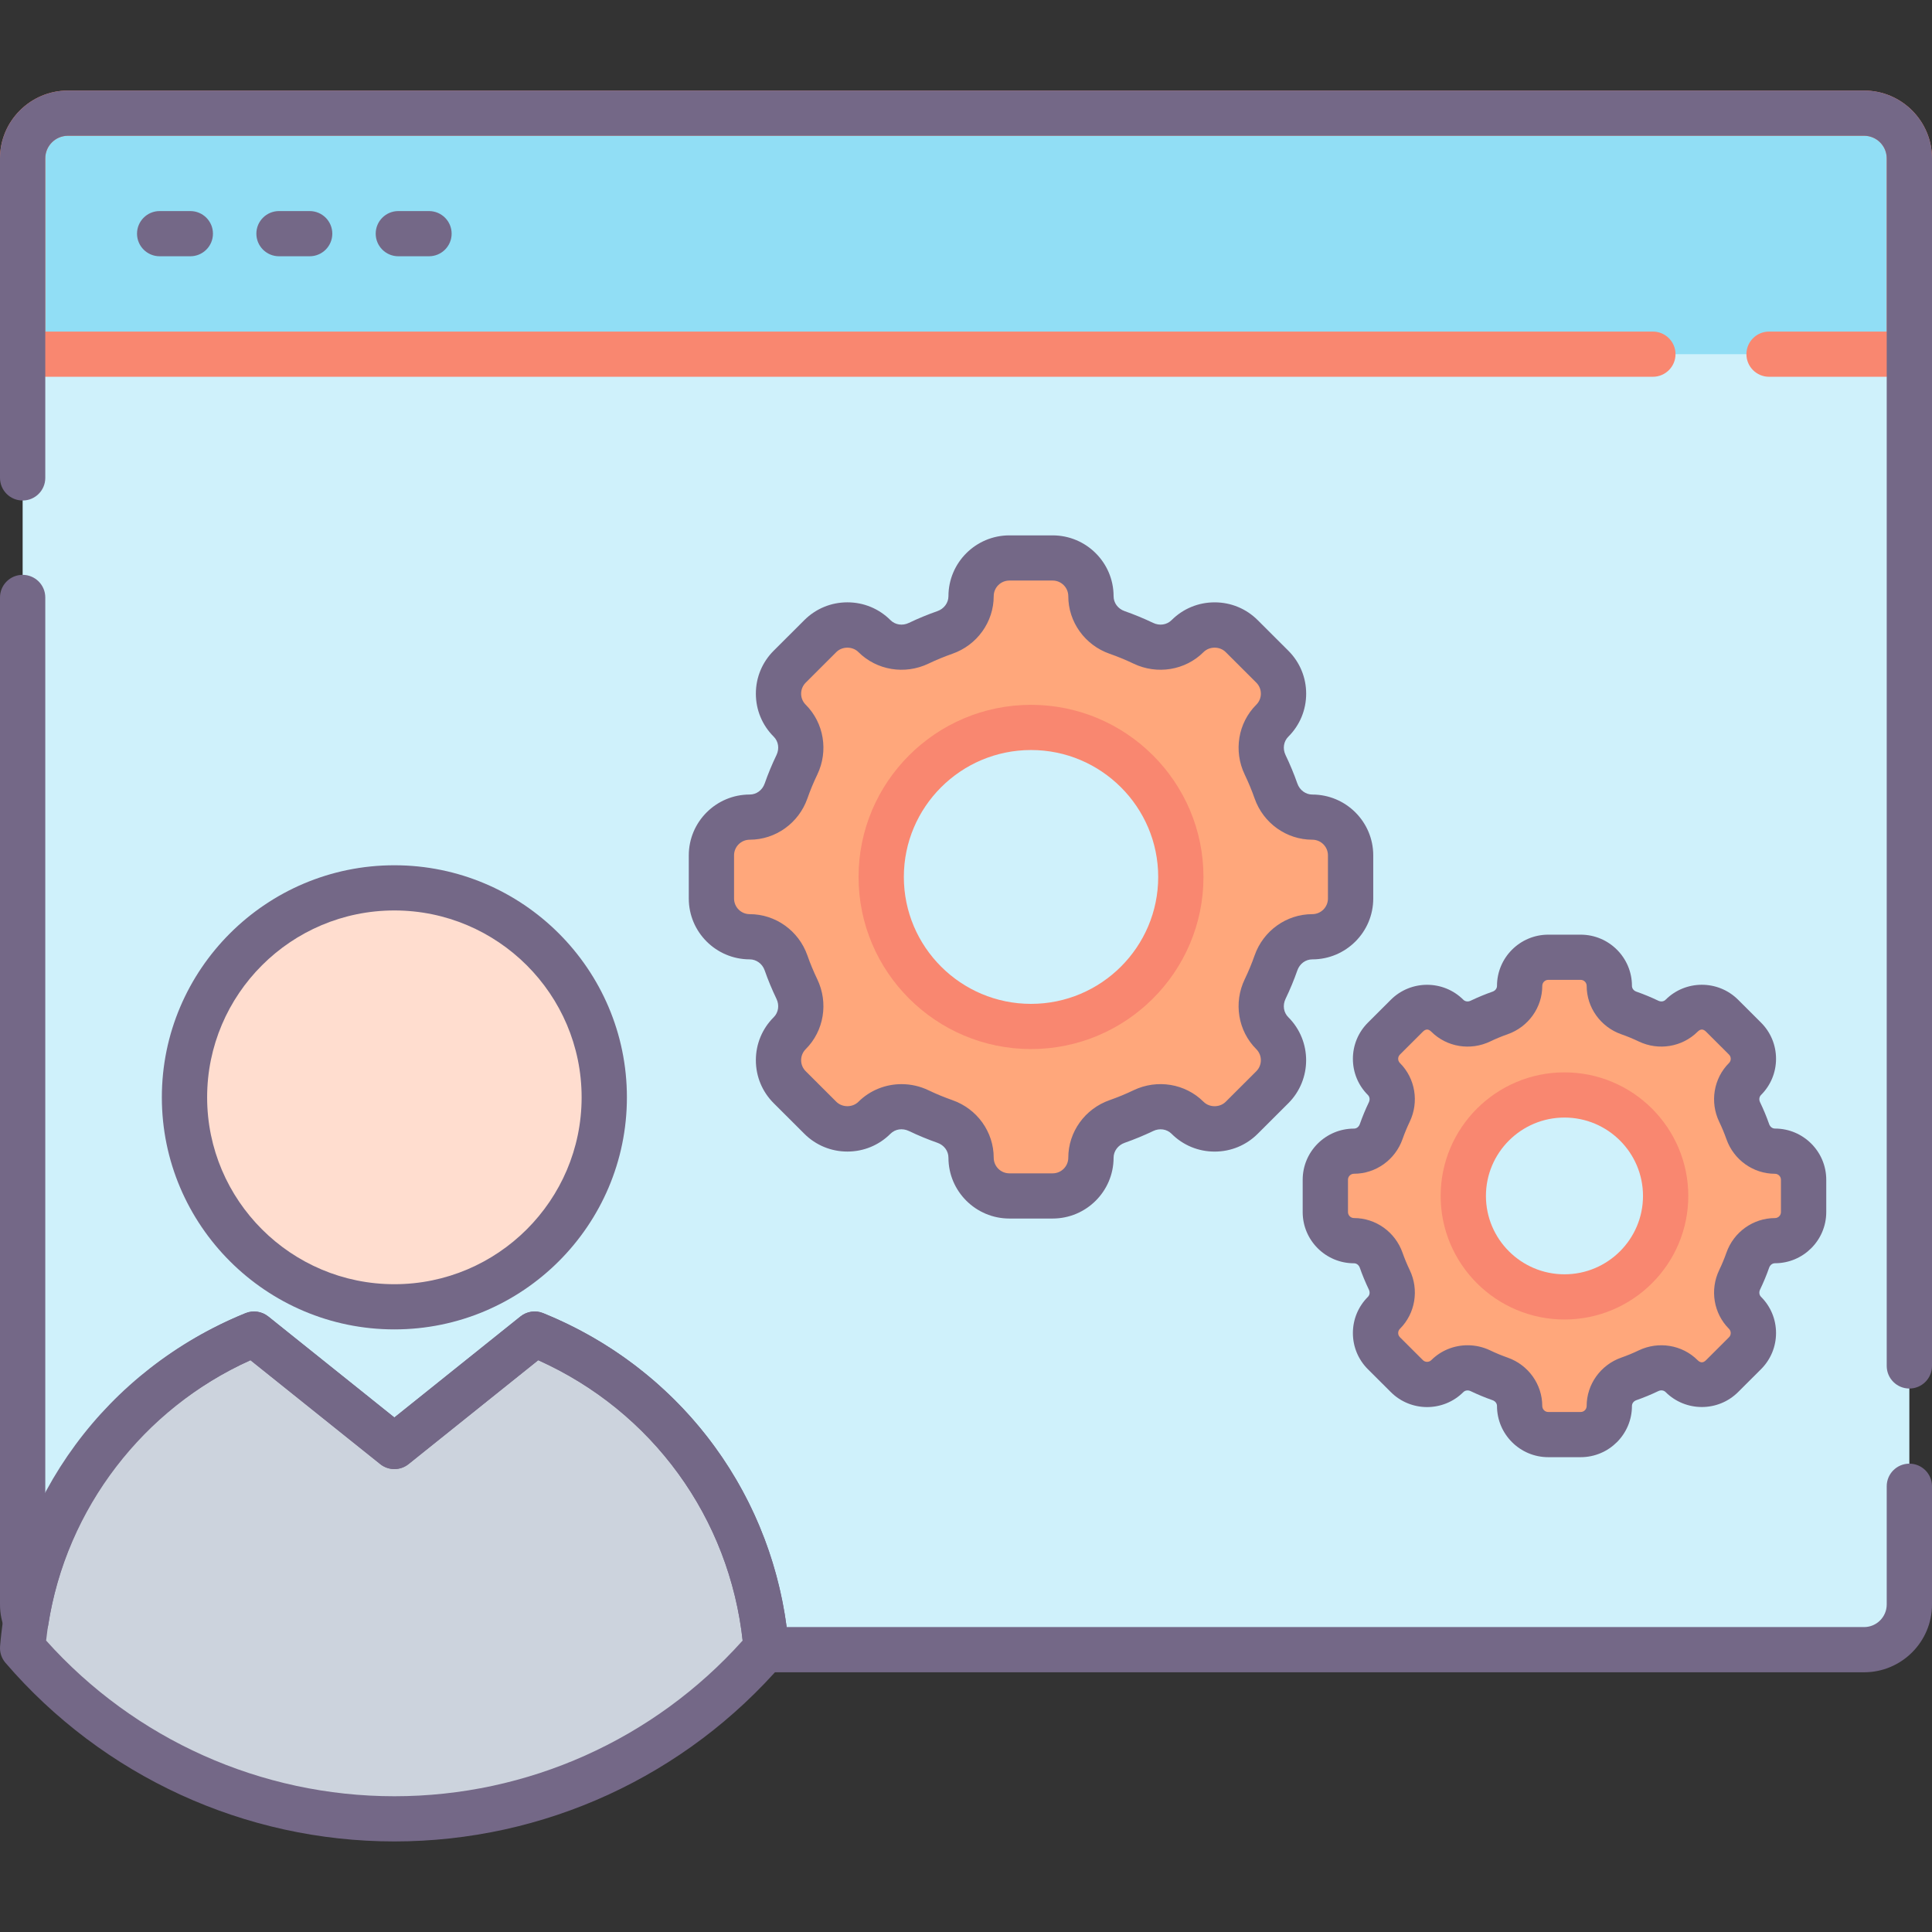
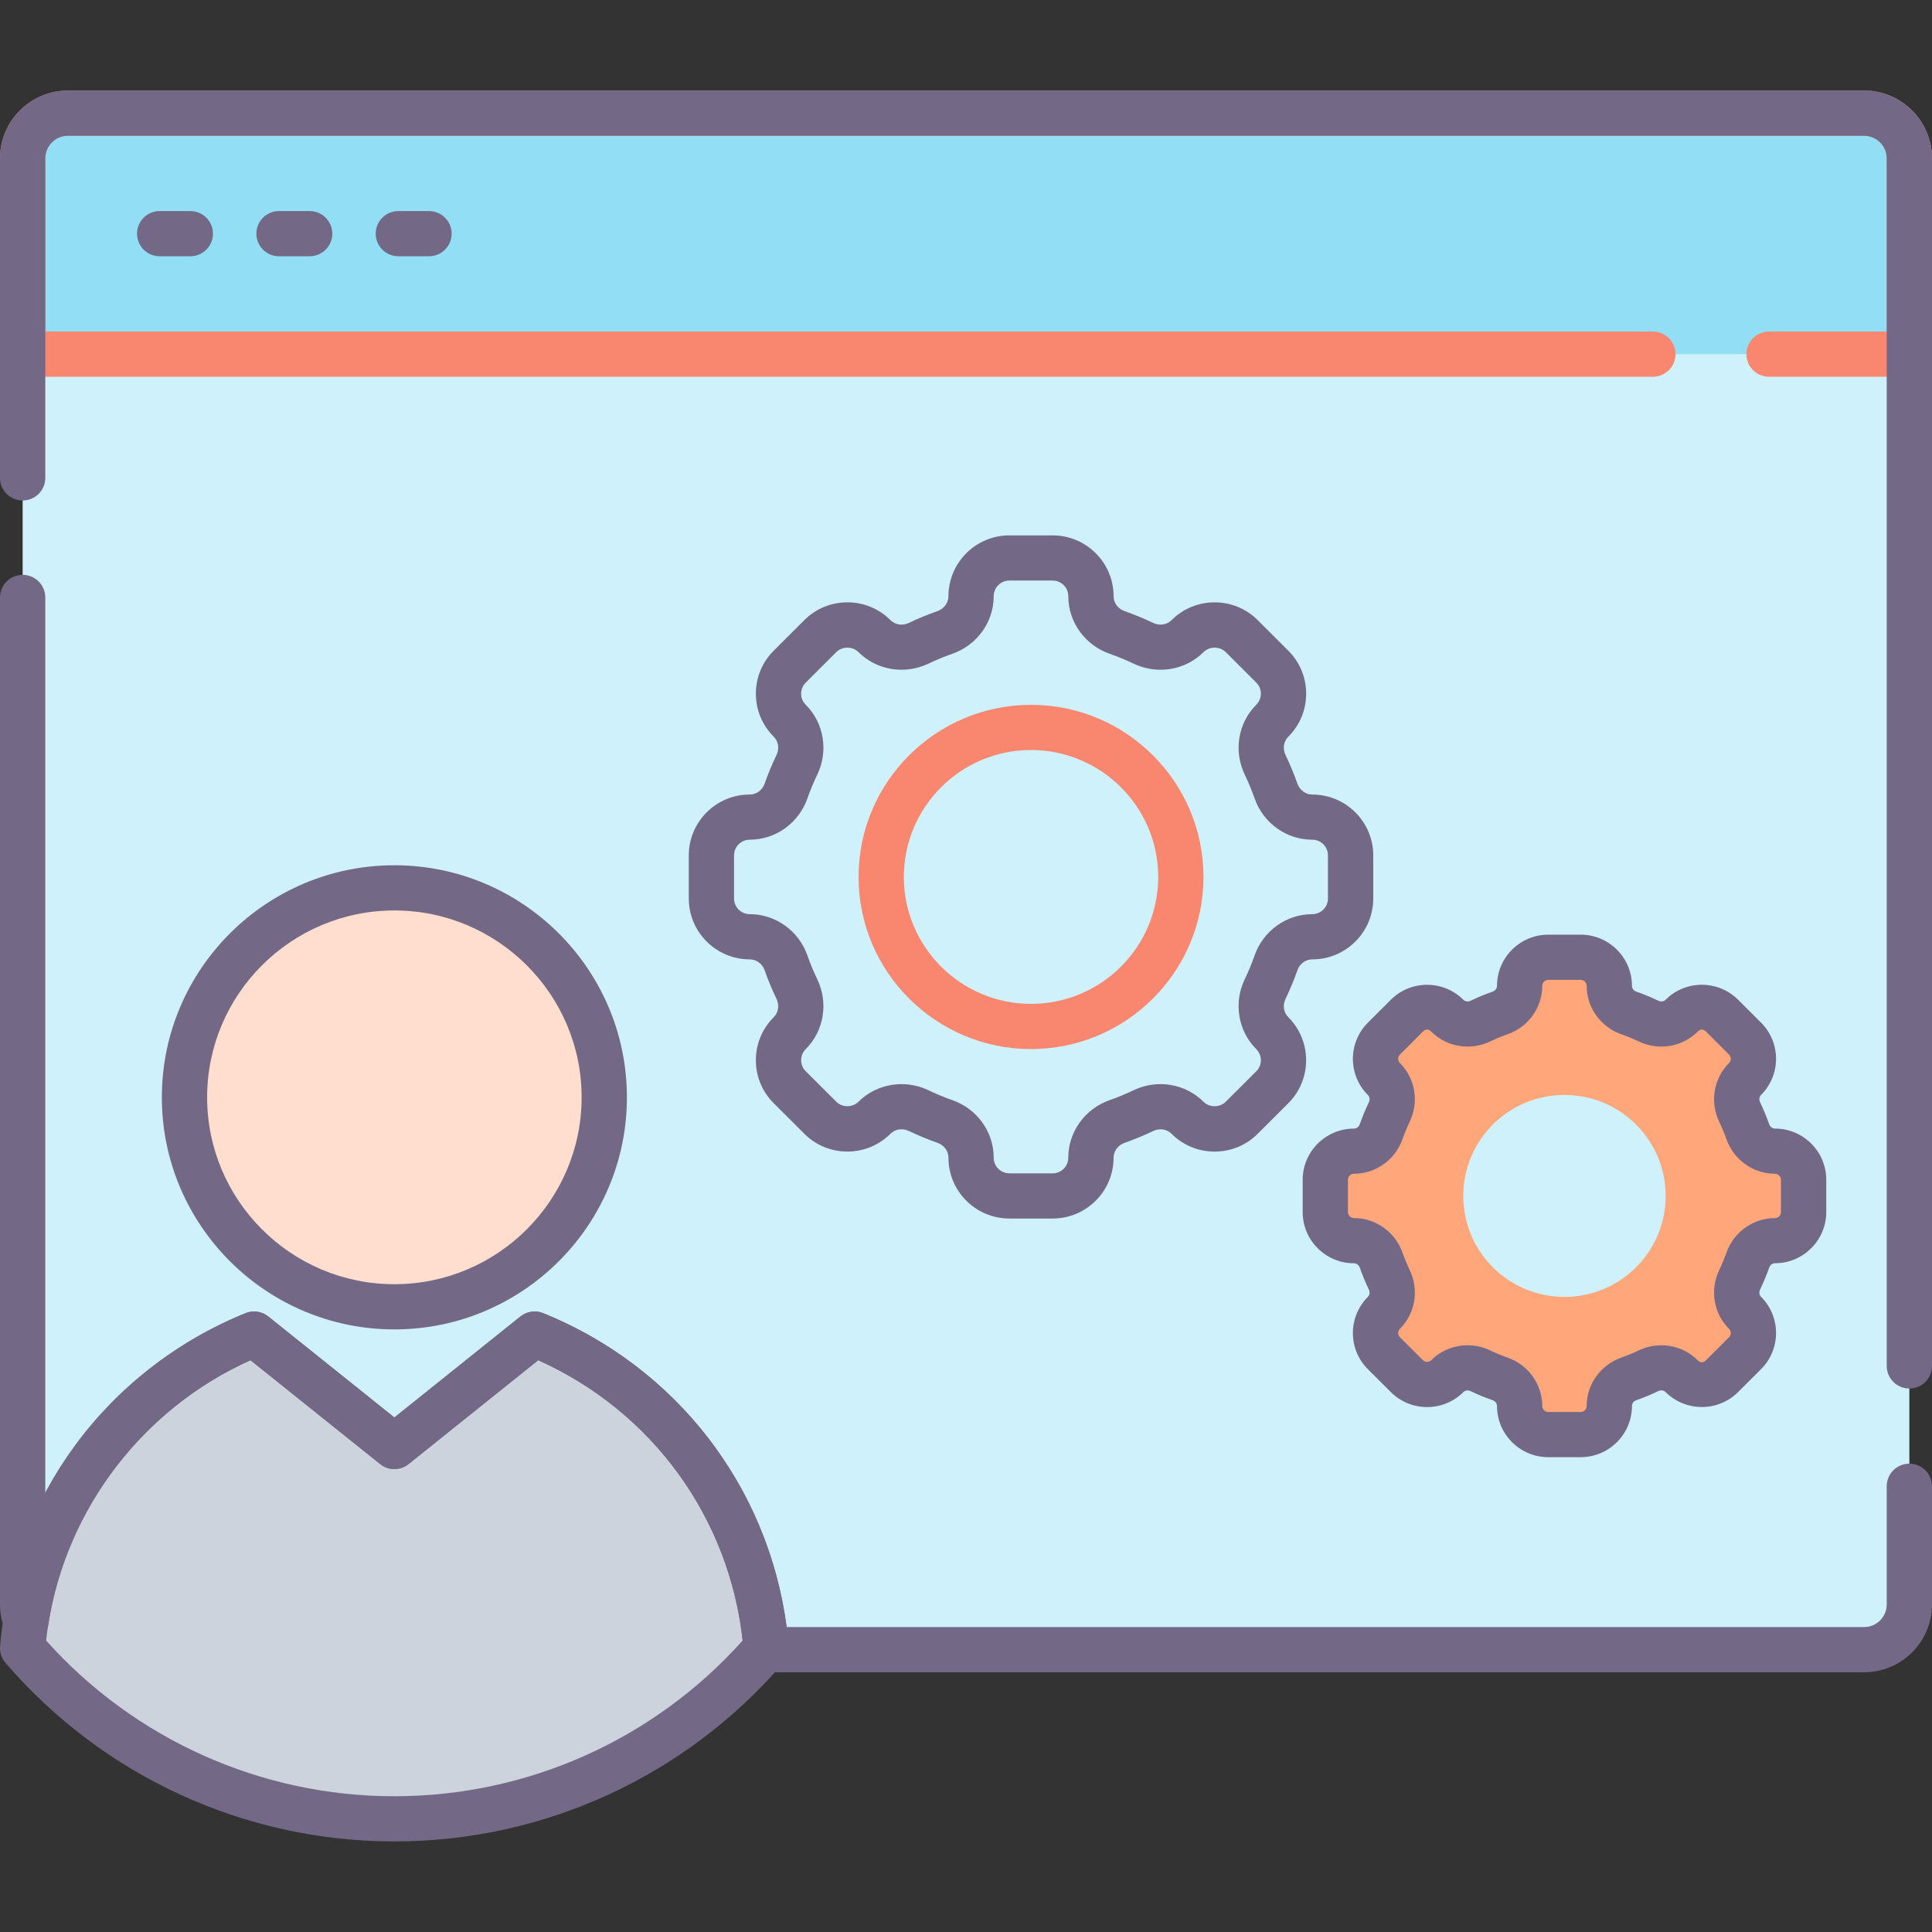
<svg xmlns="http://www.w3.org/2000/svg" version="1.1" id="SEO_Icons" x="0px" y="0px" viewBox="0 0 128 128" style="enable-background:new 0 0 128 128;" xml:space="preserve">
  <rect x="0" y="0" width="128" height="128" fill="#333333" stroke="none" />
  <style type="text/css">
	.st0{fill:#746887;}
	.st1{fill:#91DEF5;}
	.st2{fill:#CFF1FB;}
	.st3{fill:#F6F7F7;}
	.st4{fill:#E9EAEB;}
	.st5{fill:#FFBC99;}
	.st6{fill:#FFA77B;}
	.st7{fill:#F98770;}
	.st8{fill:#DBDCDE;}
	.st9{fill:#F2D1A5;}
	.st10{fill:#F2BB88;}
	.st11{fill:#9D9BE6;}
	.st12{fill:#B7B7B7;}
	.st13{fill:#777777;}
	.st14{fill:#CCD3DD;}
	.st15{fill:#B0BACC;}
	.st16{fill:#C6BBD3;}
	.st17{fill:#B2A7BF;}
	.st18{fill:#FFCBBE;}
	.st19{fill:#FFDDCF;}
	.st20{fill:#968AA0;}
</style>
  <g>
</g>
  <g>
    <g>
      <path class="st2" d="M123.5,7.497H4.5c-1.66,0-3,1.337-3,2.994v95.81c0,0.389,0.07,0.749,0.22,1.088    c-0.1,0.599-0.17,1.188-0.22,1.796c5.95,6.926,14.77,11.318,24.63,11.318c9.8,0,18.59-4.341,24.53-11.208h72.84    c1.66,0,3-1.337,3-2.994v-95.81C126.5,8.834,125.16,7.497,123.5,7.497z" />
    </g>
    <g>
      <ellipse class="st19" cx="26.128" cy="72.701" rx="13.905" ry="13.878" />
    </g>
    <g>
-       <path class="st6" d="M86.942,54.141c-1.085,0-2.035-0.705-2.401-1.739c-0.207-0.584-0.451-1.168-0.719-1.727    c-0.475-0.985-0.305-2.153,0.475-2.931c0.488-0.499,0.743-1.143,0.743-1.788c0-0.645-0.256-1.289-0.743-1.788l-2.035-2.019    c-0.987-0.997-2.596-0.997-3.583,0c-0.488,0.486-1.133,0.73-1.792,0.73c-0.39,0-0.768-0.085-1.133-0.256    c-0.573-0.28-1.146-0.511-1.743-0.717c-1.024-0.365-1.731-1.314-1.731-2.408c0-0.693-0.28-1.326-0.743-1.788    c-0.451-0.462-1.085-0.742-1.792-0.742H66.87c-1.402,0-2.535,1.131-2.535,2.53c0,1.095-0.707,2.043-1.731,2.408    c-0.597,0.207-1.17,0.438-1.743,0.717c-0.975,0.462-2.157,0.292-2.925-0.474c-0.5-0.499-1.146-0.742-1.791-0.742    c-0.646,0-1.292,0.243-1.792,0.742l-2.035,2.019c-0.987,0.985-0.987,2.591,0,3.576c0.488,0.487,0.743,1.131,0.743,1.788    c0,0.389-0.085,0.778-0.268,1.143c-0.268,0.559-0.512,1.143-0.719,1.727c-0.366,1.034-1.316,1.739-2.401,1.739    c-0.695,0-1.341,0.28-1.804,0.742c-0.451,0.462-0.743,1.095-0.743,1.788v2.858c0,1.399,1.146,2.53,2.547,2.53    c1.085,0,2.035,0.705,2.401,1.739c0.207,0.584,0.451,1.168,0.719,1.727c0.475,0.985,0.305,2.153-0.475,2.931    c-0.488,0.487-0.743,1.143-0.743,1.788c0,0.645,0.256,1.301,0.743,1.788l2.035,2.019c0.987,0.997,2.596,0.997,3.583,0    c0.488-0.487,1.133-0.73,1.792-0.73c0.39,0,0.768,0.085,1.133,0.255c0.573,0.28,1.146,0.511,1.743,0.718    c1.024,0.365,1.731,1.314,1.731,2.408c0,0.706,0.28,1.338,0.743,1.788c0.451,0.462,1.085,0.742,1.792,0.742h2.876    c1.402,0,2.535-1.131,2.535-2.53c0-1.095,0.707-2.043,1.731-2.408c0.597-0.207,1.17-0.438,1.743-0.718    c0.975-0.462,2.157-0.292,2.925,0.474c0.5,0.499,1.146,0.754,1.791,0.754c0.646,0,1.292-0.256,1.792-0.754l2.035-2.019    c0.987-0.985,0.987-2.591,0-3.576c-0.488-0.487-0.743-1.131-0.743-1.788c0-0.389,0.085-0.778,0.268-1.143    c0.268-0.559,0.512-1.143,0.719-1.727c0.366-1.034,1.316-1.739,2.401-1.739c0.695,0,1.328-0.28,1.792-0.742    c0.463-0.45,0.743-1.083,0.743-1.788v-2.858C89.477,55.272,88.343,54.141,86.942,54.141z M68.308,68.007    c-5.484,0-9.92-4.44-9.92-9.913c0-5.461,4.436-9.901,9.92-9.901c5.484,0,9.92,4.44,9.92,9.901    C78.228,63.567,73.792,68.007,68.308,68.007z" />
-     </g>
+       </g>
    <g>
      <path class="st6" d="M117.592,76.266c-0.817,0-1.523-0.523-1.792-1.289c-0.158-0.45-0.341-0.876-0.548-1.302    c-0.353-0.73-0.219-1.605,0.353-2.189c0.378-0.377,0.561-0.852,0.561-1.338c0-0.487-0.183-0.961-0.561-1.338l-1.511-1.508    c-0.743-0.742-1.938-0.742-2.681,0c-0.366,0.365-0.853,0.547-1.341,0.547c-0.292,0-0.585-0.061-0.853-0.195    c-0.427-0.207-0.853-0.389-1.304-0.547c-0.768-0.268-1.292-0.973-1.292-1.788c0-1.046-0.853-1.897-1.901-1.897h-2.145    c-1.048,0-1.901,0.851-1.901,1.897c0,0.815-0.524,1.52-1.292,1.788c-0.451,0.158-0.877,0.341-1.304,0.547    c-0.731,0.353-1.609,0.219-2.194-0.353c-0.378-0.377-0.853-0.559-1.341-0.559c-0.488,0-0.963,0.182-1.341,0.559l-1.511,1.508    c-0.743,0.742-0.743,1.934,0,2.676c0.366,0.365,0.548,0.851,0.548,1.338c0,0.292-0.061,0.584-0.195,0.851    c-0.207,0.426-0.39,0.852-0.548,1.302c-0.268,0.766-0.975,1.289-1.792,1.289c-1.048,0-1.901,0.851-1.901,1.897v2.141    c0,1.046,0.853,1.897,1.901,1.897c0.817,0,1.523,0.523,1.792,1.289c0.158,0.45,0.341,0.876,0.548,1.302    c0.353,0.73,0.219,1.605-0.353,2.189c-0.378,0.377-0.561,0.852-0.561,1.338c0,0.487,0.183,0.961,0.561,1.338l1.511,1.508    c0.743,0.742,1.938,0.742,2.681,0c0.366-0.365,0.853-0.547,1.341-0.547c0.292,0,0.585,0.061,0.853,0.195    c0.427,0.207,0.853,0.389,1.304,0.547c0.768,0.268,1.292,0.973,1.292,1.788c0,1.046,0.853,1.897,1.901,1.897h2.145    c1.048,0,1.901-0.851,1.901-1.897c0-0.815,0.524-1.52,1.292-1.788c0.451-0.158,0.877-0.341,1.304-0.547    c0.731-0.353,1.609-0.219,2.194,0.353c0.378,0.377,0.853,0.559,1.341,0.559c0.488,0,0.963-0.182,1.341-0.559l1.511-1.508    c0.743-0.742,0.743-1.934,0-2.676c-0.366-0.365-0.548-0.851-0.548-1.338c0-0.292,0.061-0.584,0.195-0.851    c0.207-0.426,0.39-0.852,0.548-1.302c0.268-0.766,0.975-1.289,1.792-1.289c1.048,0,1.901-0.851,1.901-1.897v-2.141    C119.493,77.117,118.64,76.266,117.592,76.266z M103.65,85.923c-3.705,0-6.703-2.992-6.703-6.69s2.998-6.69,6.703-6.69    s6.703,2.992,6.703,6.69S107.355,85.923,103.65,85.923z" />
    </g>
    <g>
      <path class="st14" d="M35.423,88.386l-9.294,7.445l-9.294-7.445C8.398,91.807,2.284,99.743,1.5,109.19    c5.951,6.922,14.773,11.313,24.628,11.313s18.678-4.391,24.628-11.313C49.973,99.743,43.859,91.807,35.423,88.386z" />
    </g>
    <g>
      <path class="st1" d="M123.5,7.497H4.5c-1.66,0-3,1.337-3,2.994v12.974h125V10.491C126.5,8.834,125.16,7.497,123.5,7.497z" />
    </g>
    <g>
      <path class="st7" d="M68.308,69.503c-6.3,0-11.426-5.115-11.426-11.403s5.126-11.403,11.426-11.403S79.733,51.812,79.733,58.1    S74.607,69.503,68.308,69.503z M68.308,49.691c-4.646,0-8.426,3.772-8.426,8.409s3.78,8.409,8.426,8.409s8.426-3.772,8.426-8.409    S72.953,49.691,68.308,49.691z" />
    </g>
    <g>
-       <path class="st7" d="M103.65,87.42c-4.523,0-8.203-3.672-8.203-8.186c0-4.515,3.68-8.187,8.203-8.187s8.203,3.672,8.203,8.187    C111.854,83.748,108.174,87.42,103.65,87.42z M103.65,74.041c-2.869,0-5.203,2.329-5.203,5.193c0,2.863,2.334,5.192,5.203,5.192    s5.203-2.329,5.203-5.192C108.854,76.37,106.52,74.041,103.65,74.041z" />
-     </g>
+       </g>
    <g>
      <path class="st0" d="M26.128,88.076c-8.494,0-15.405-6.897-15.405-15.375s6.911-15.375,15.405-15.375    c8.495,0,15.406,6.897,15.406,15.375S34.623,88.076,26.128,88.076z M26.128,60.32c-6.84,0-12.405,5.554-12.405,12.381    c0,6.827,5.565,12.381,12.405,12.381c6.841,0,12.406-5.554,12.406-12.381C38.534,65.874,32.969,60.32,26.128,60.32z" />
    </g>
    <g>
      <path class="st0" d="M26.128,122c-9.909,0-19.301-4.314-25.767-11.835c-0.261-0.304-0.39-0.699-0.356-1.098    c0.82-9.875,7.052-18.331,16.265-22.067c0.502-0.205,1.078-0.12,1.503,0.219l8.355,6.693l8.356-6.693    c0.424-0.34,1-0.425,1.503-0.219c9.213,3.736,15.444,12.192,16.265,22.067c0.033,0.399-0.096,0.795-0.356,1.098    C45.429,117.686,36.037,122,26.128,122z M3.055,108.69c5.878,6.564,14.251,10.316,23.073,10.316s17.195-3.752,23.074-10.316    c-0.899-8.187-6.016-15.196-13.542-18.574l-8.594,6.883c-0.547,0.44-1.33,0.44-1.877,0l-8.593-6.883    C9.07,93.494,3.954,100.502,3.055,108.69z" />
    </g>
    <g>
      <path class="st7" d="M126.5,24.962h-9.295c-0.828,0-1.5-0.67-1.5-1.497s0.672-1.497,1.5-1.497H125V10.491    c0-0.826-0.673-1.497-1.5-1.497H4.5c-0.827,0-1.5,0.672-1.5,1.497v11.477h106.507c0.828,0,1.5,0.67,1.5,1.497    s-0.672,1.497-1.5,1.497H1.5c-0.828,0-1.5-0.67-1.5-1.497V10.491C0,8.015,2.019,6,4.5,6h119c2.481,0,4.5,2.015,4.5,4.491v12.974    C128,24.292,127.328,24.962,126.5,24.962z" />
    </g>
    <g>
      <path class="st0" d="M123.5,110.793H50.66c-0.606,0-1.153-0.365-1.386-0.924c-0.135-0.326-0.148-0.68-0.051-1.003    c-0.85-8.262-5.986-15.347-13.566-18.749l-8.588,6.883c-0.549,0.44-1.329,0.44-1.878,0l-8.598-6.883    C9.5,93.317,4.401,99.951,3.202,107.63c-0.103,0.657-0.628,1.168-1.288,1.254c-0.66,0.088-1.3-0.273-1.567-0.882    c-0.23-0.522-0.347-1.094-0.347-1.7v-66.72c0-0.827,0.672-1.497,1.5-1.497S3,38.755,3,39.582v59.37    c2.854-5.324,7.522-9.62,13.265-11.952c0.505-0.205,1.08-0.12,1.504,0.219l8.36,6.693l8.352-6.693    c0.425-0.341,1.001-0.426,1.504-0.22c8.814,3.575,14.903,11.472,16.134,20.799H123.5c0.827,0,1.5-0.672,1.5-1.497v-7.833    c0-0.827,0.672-1.497,1.5-1.497s1.5,0.67,1.5,1.497v7.833C128,108.778,125.981,110.793,123.5,110.793z" />
    </g>
    <g>
      <path class="st0" d="M126.5,91.994c-0.828,0-1.5-0.67-1.5-1.497V10.491c0-0.826-0.673-1.497-1.5-1.497H4.5    c-0.827,0-1.5,0.672-1.5,1.497v21.172c0,0.827-0.672,1.497-1.5,1.497S0,32.49,0,31.663V10.491C0,8.015,2.019,6,4.5,6h119    c2.481,0,4.5,2.015,4.5,4.491v80.006C128,91.324,127.328,91.994,126.5,91.994z" />
    </g>
    <g>
      <path class="st0" d="M69.741,80.731h-2.867c-2.226,0-4.037-1.807-4.037-4.029c0-0.446-0.287-0.834-0.73-0.989    c-0.646-0.227-1.281-0.489-1.89-0.781c-0.425-0.203-0.906-0.133-1.221,0.182c-0.762,0.761-1.775,1.18-2.854,1.18    c-1.078,0-2.092-0.419-2.854-1.18l-2.027-2.023c-0.763-0.761-1.183-1.772-1.183-2.849c0-1.076,0.42-2.088,1.183-2.849    c0.314-0.314,0.387-0.793,0.182-1.218c-0.294-0.611-0.558-1.246-0.782-1.887c-0.152-0.435-0.551-0.728-0.989-0.728    c-2.227,0-4.038-1.807-4.038-4.029v-2.862c0-2.221,1.811-4.029,4.036-4.029c0.446,0,0.836-0.286,0.992-0.73    c0.224-0.639,0.487-1.274,0.782-1.886c0.204-0.425,0.132-0.903-0.183-1.218c-0.763-0.76-1.183-1.772-1.183-2.848    c0-1.076,0.42-2.088,1.183-2.849l2.027-2.023c0.762-0.761,1.775-1.18,2.854-1.18c1.079,0,2.093,0.419,2.854,1.18    c0.315,0.314,0.796,0.387,1.221,0.182c0.614-0.294,1.25-0.556,1.891-0.78c0.437-0.153,0.729-0.55,0.729-0.988    c0-2.222,1.812-4.03,4.037-4.03h2.867c2.226,0,4.037,1.807,4.037,4.029c0,0.445,0.287,0.834,0.73,0.989    c0.642,0.225,1.276,0.487,1.889,0.78c0.427,0.204,0.905,0.133,1.222-0.181c0.762-0.761,1.775-1.18,2.854-1.18    c1.078,0,2.092,0.419,2.854,1.18l2.028,2.024c0.763,0.761,1.182,1.772,1.182,2.848s-0.419,2.088-1.182,2.848    c-0.315,0.315-0.388,0.793-0.183,1.219c0.294,0.612,0.558,1.247,0.782,1.886c0.152,0.436,0.551,0.729,0.99,0.729    c2.226,0,4.037,1.807,4.037,4.029v2.862c0,2.221-1.811,4.029-4.036,4.029c-0.446,0-0.836,0.286-0.992,0.73    c-0.224,0.639-0.487,1.274-0.782,1.886c-0.204,0.424-0.132,0.903,0.184,1.217c1.573,1.571,1.573,4.127,0,5.698l-2.028,2.024    c-0.762,0.761-1.775,1.18-2.854,1.18c-1.079,0-2.093-0.419-2.854-1.18c-0.316-0.315-0.795-0.386-1.222-0.181    c-0.605,0.29-1.241,0.553-1.887,0.78c-0.438,0.154-0.732,0.55-0.732,0.988C73.778,78.923,71.967,80.731,69.741,80.731z     M59.729,71.827c0.604,0,1.215,0.133,1.785,0.406c0.51,0.244,1.043,0.464,1.586,0.655c1.637,0.573,2.736,2.106,2.736,3.813    c0,0.571,0.465,1.036,1.037,1.036h2.867c0.572,0,1.037-0.464,1.037-1.035c0-1.709,1.101-3.242,2.738-3.815    c0.541-0.19,1.075-0.41,1.583-0.654c1.566-0.751,3.433-0.444,4.641,0.764c0.392,0.39,1.072,0.391,1.466,0l2.028-2.024    c0.403-0.403,0.403-1.059,0-1.463c-1.21-1.207-1.518-3.068-0.767-4.631c0.247-0.513,0.468-1.044,0.655-1.58    c0.575-1.636,2.11-2.734,3.822-2.734c0.572,0,1.037-0.464,1.037-1.035v-2.862c0-0.571-0.465-1.035-1.036-1.035    c-1.712,0-3.248-1.098-3.822-2.732c-0.188-0.537-0.409-1.068-0.655-1.581c-0.752-1.564-0.444-3.425,0.766-4.632    c0.404-0.403,0.404-1.059,0-1.462l-2.028-2.024c-0.394-0.392-1.074-0.39-1.466,0c-1.208,1.208-3.074,1.515-4.641,0.764    c-0.513-0.245-1.046-0.465-1.584-0.653c-1.637-0.573-2.737-2.106-2.737-3.814c0-0.571-0.465-1.036-1.037-1.036h-2.867    c-0.572,0-1.037,0.464-1.037,1.035c0,1.708-1.1,3.241-2.736,3.815c-0.538,0.188-1.072,0.408-1.586,0.654    c-1.565,0.75-3.431,0.442-4.64-0.764c-0.392-0.391-1.072-0.392-1.466,0l-2.027,2.024c-0.196,0.196-0.304,0.455-0.304,0.731    c0,0.276,0.107,0.536,0.304,0.731c1.209,1.208,1.517,3.069,0.766,4.631c-0.247,0.513-0.468,1.045-0.655,1.58    c-0.575,1.635-2.11,2.733-3.821,2.733c-0.572,0-1.038,0.464-1.038,1.035v2.862c0,0.571,0.465,1.035,1.036,1.035    c1.712,0,3.248,1.098,3.822,2.732c0.188,0.537,0.409,1.068,0.655,1.58c0.752,1.564,0.444,3.425-0.765,4.632    c-0.196,0.196-0.304,0.456-0.304,0.731c0,0.276,0.107,0.536,0.304,0.731l2.027,2.024c0.394,0.391,1.074,0.39,1.466,0    C57.644,72.23,58.677,71.827,59.729,71.827z" />
    </g>
    <g>
      <path class="st0" d="M104.723,96.542h-2.146c-1.873,0-3.397-1.521-3.397-3.391c0-0.171-0.115-0.322-0.294-0.384    c-0.495-0.173-0.983-0.376-1.452-0.6c-0.171-0.081-0.362-0.058-0.483,0.063c-1.324,1.323-3.48,1.323-4.805,0l-1.518-1.514    c-0.642-0.64-0.995-1.492-0.995-2.398c0-0.905,0.354-1.757,0.995-2.398c0.121-0.121,0.146-0.31,0.063-0.481    c-0.227-0.473-0.429-0.96-0.601-1.449c-0.063-0.179-0.214-0.294-0.385-0.294c-1.874,0-3.399-1.521-3.399-3.391v-2.141    c0-1.87,1.524-3.391,3.398-3.391c0.171,0,0.322-0.115,0.386-0.294c0.172-0.49,0.374-0.977,0.599-1.447    c0.084-0.174,0.06-0.364-0.062-0.485c-0.641-0.639-0.994-1.491-0.994-2.397c0-0.905,0.354-1.757,0.995-2.398l1.518-1.515    c1.324-1.322,3.48-1.322,4.805,0c0.121,0.12,0.312,0.146,0.484,0.062c0.468-0.224,0.956-0.426,1.449-0.599    c0.181-0.063,0.296-0.213,0.296-0.384c0-1.87,1.524-3.392,3.397-3.392h2.146c1.874,0,3.398,1.521,3.398,3.391    c0,0.171,0.115,0.322,0.293,0.384c0.494,0.173,0.983,0.375,1.453,0.6c0.173,0.083,0.362,0.058,0.482-0.063    c1.323-1.323,3.48-1.324,4.806,0l1.517,1.514c0.642,0.64,0.995,1.492,0.995,2.398c0,0.906-0.354,1.758-0.995,2.398    c-0.12,0.12-0.146,0.31-0.062,0.482c0.225,0.468,0.428,0.955,0.601,1.448c0.063,0.179,0.214,0.294,0.385,0.294    c1.874,0,3.398,1.521,3.398,3.391v2.141c0,1.87-1.524,3.391-3.397,3.391c-0.171,0-0.322,0.115-0.386,0.294    c-0.173,0.493-0.376,0.98-0.601,1.449c-0.083,0.172-0.058,0.361,0.063,0.482c0.641,0.64,0.994,1.492,0.994,2.397    c0,0.906-0.354,1.758-0.995,2.398l-1.517,1.514c-1.324,1.321-3.481,1.323-4.806,0c-0.121-0.12-0.311-0.145-0.483-0.062    c-0.469,0.225-0.958,0.427-1.451,0.6c-0.179,0.062-0.294,0.213-0.294,0.384C108.121,95.021,106.597,96.542,104.723,96.542z     M97.232,89.127c0.507,0,1.02,0.111,1.499,0.341c0.371,0.178,0.758,0.338,1.148,0.475c1.375,0.481,2.3,1.77,2.3,3.208    c0,0.219,0.179,0.398,0.397,0.398h2.146c0.22,0,0.398-0.178,0.398-0.397c0-1.439,0.925-2.728,2.301-3.21    c0.39-0.136,0.775-0.296,1.146-0.474c1.315-0.629,2.886-0.37,3.902,0.645c0.194,0.193,0.371,0.191,0.563,0l1.517-1.514    c0.097-0.096,0.116-0.206,0.116-0.281c0-0.075-0.02-0.184-0.116-0.281c-1.018-1.017-1.277-2.581-0.646-3.894    c0.179-0.371,0.338-0.756,0.476-1.146c0.482-1.373,1.774-2.296,3.215-2.296c0.22,0,0.398-0.178,0.398-0.397v-2.141    c0-0.219-0.179-0.397-0.397-0.397c-1.44,0-2.733-0.923-3.216-2.297c-0.138-0.389-0.297-0.774-0.476-1.144    c-0.631-1.314-0.371-2.879,0.646-3.895c0.098-0.097,0.117-0.206,0.117-0.281c0-0.075-0.02-0.184-0.116-0.281l-1.517-1.514    c-0.192-0.191-0.369-0.193-0.563,0c-1.018,1.015-2.587,1.274-3.901,0.645c-0.372-0.178-0.758-0.338-1.148-0.474    c-1.375-0.481-2.3-1.771-2.3-3.209c0-0.219-0.179-0.398-0.398-0.398h-2.146c-0.219,0-0.397,0.178-0.397,0.397    c0,1.438-0.925,2.728-2.302,3.209c-0.389,0.136-0.775,0.296-1.146,0.474c-1.315,0.631-2.885,0.373-3.903-0.645    c-0.193-0.192-0.369-0.192-0.562,0l-1.518,1.515c-0.097,0.096-0.116,0.205-0.116,0.28c0,0.075,0.02,0.184,0.116,0.28    c1.019,1.018,1.278,2.583,0.646,3.896c-0.177,0.37-0.337,0.756-0.474,1.144c-0.482,1.373-1.774,2.296-3.215,2.296    c-0.221,0-0.399,0.178-0.399,0.397v2.141c0,0.219,0.179,0.397,0.398,0.397c1.44,0,2.733,0.923,3.216,2.297    c0.137,0.387,0.297,0.773,0.476,1.147c0.631,1.31,0.371,2.875-0.646,3.892c-0.098,0.097-0.117,0.206-0.117,0.281    c0,0.075,0.02,0.184,0.116,0.28l1.518,1.514c0.154,0.155,0.408,0.154,0.562,0C95.477,89.466,96.346,89.127,97.232,89.127z" />
    </g>
    <g>
      <path class="st0" d="M12.609,16.978h-2.031c-0.828,0-1.5-0.67-1.5-1.497c0-0.827,0.672-1.497,1.5-1.497h2.031    c0.828,0,1.5,0.67,1.5,1.497C14.109,16.308,13.437,16.978,12.609,16.978z" />
    </g>
    <g>
      <path class="st0" d="M20.516,16.978h-2.031c-0.828,0-1.5-0.67-1.5-1.497c0-0.827,0.672-1.497,1.5-1.497h2.031    c0.828,0,1.5,0.67,1.5,1.497C22.016,16.308,21.344,16.978,20.516,16.978z" />
    </g>
    <g>
      <path class="st0" d="M28.422,16.978h-2.031c-0.828,0-1.5-0.67-1.5-1.497c0-0.827,0.672-1.497,1.5-1.497h2.031    c0.828,0,1.5,0.67,1.5,1.497C29.922,16.308,29.25,16.978,28.422,16.978z" />
    </g>
  </g>
</svg>